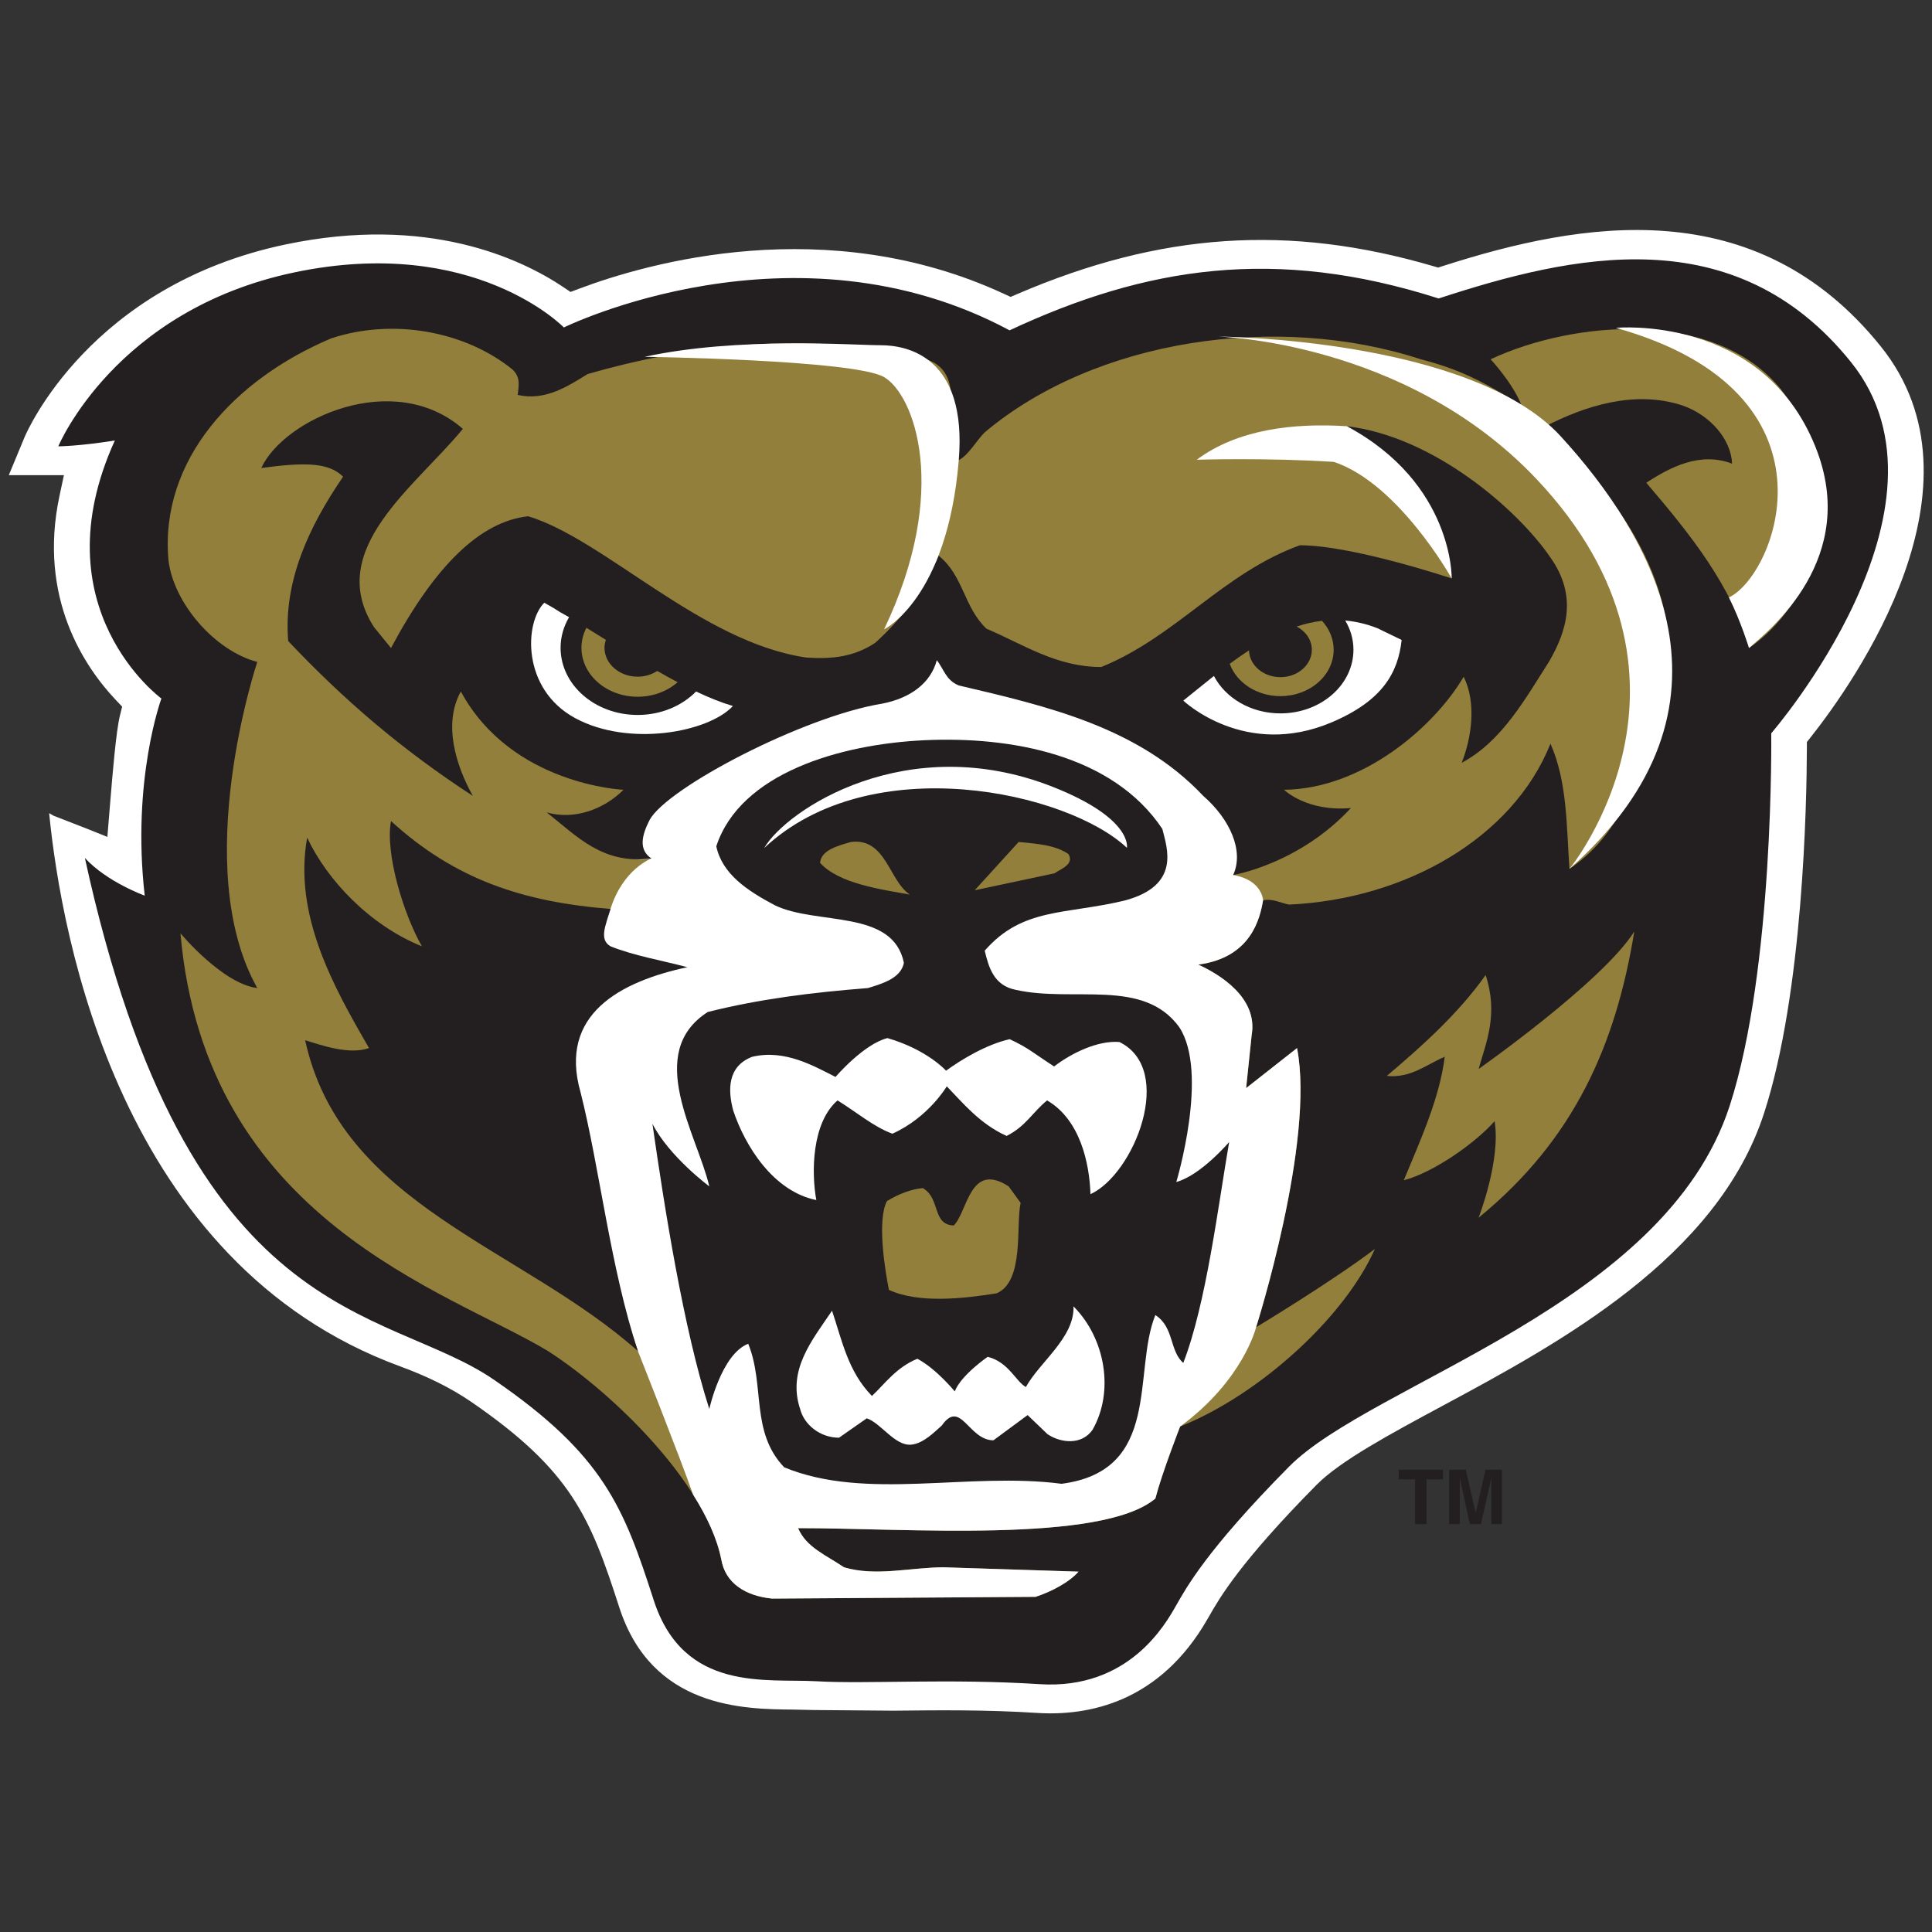
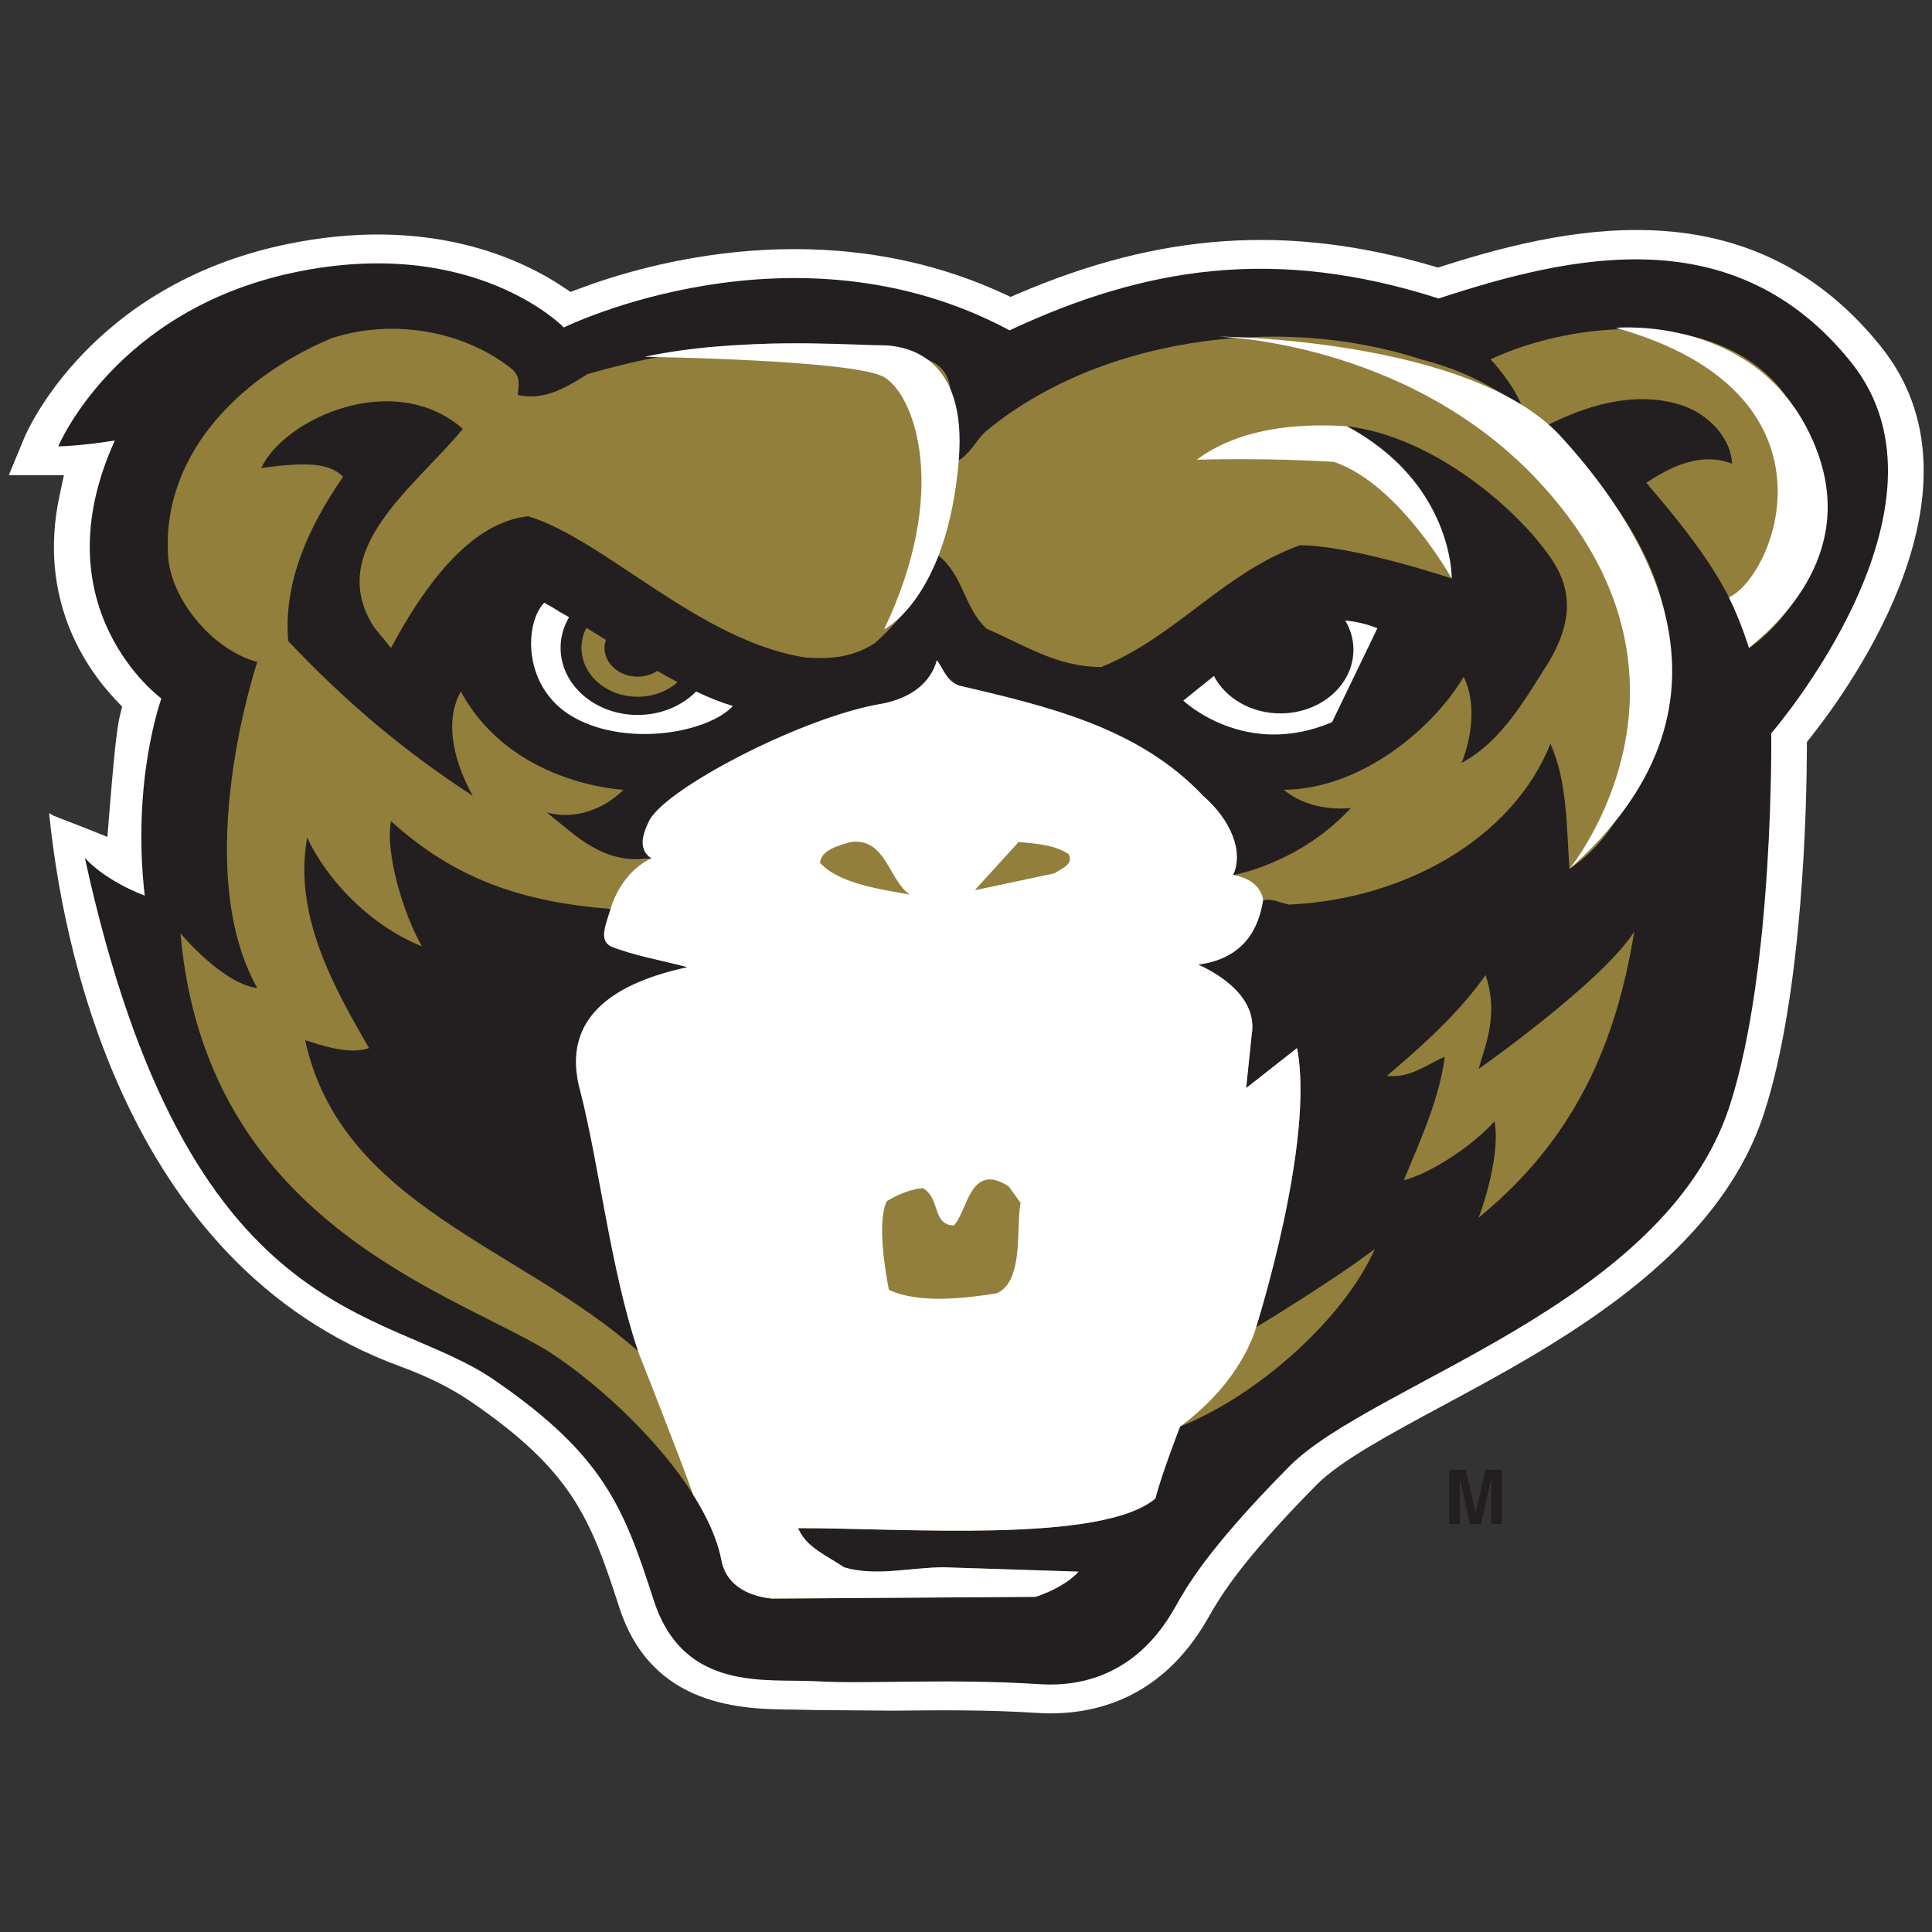
<svg xmlns="http://www.w3.org/2000/svg" width="200px" height="200px" viewBox="0 0 200 200" version="1.1">
  <rect x="0" y="0" width="200" height="200" fill="#333333" stroke="none" />
  <title>oakland</title>
  <desc>Created with Sketch.</desc>
  <defs />
  <g id="oakland" stroke="none" stroke-width="1" fill="none" fill-rule="evenodd">
    <g id="oakland_BGL" transform="translate(-2.03, 22.335)">
      <g id="oakland">
        <g id="g10" transform="translate(101.99, 77.711) scale(-1, 1) rotate(-180) translate(-101.99, -77.711) translate(0.981, 0.391)" fill-rule="nonzero">
          <g id="g12" transform="translate(1.765, 0)">
-             <polyline id="path14" fill="#231F20" points="146.954 19.591 145.776 19.591 145.776 24.225 144.075 24.225 144.075 25.222 148.658 25.222 148.658 24.225 146.954 24.225 146.954 19.591" />
            <polyline id="path16" fill="#231F20" points="154.768 19.594 153.666 19.594 153.666 24.303 153.649 24.303 152.597 19.594 151.444 19.594 150.417 24.303 150.4 24.303 150.4 19.594 149.299 19.594 149.299 25.222 151.019 25.222 152.04 20.786 152.057 20.786 153.062 25.222 154.768 25.222 154.768 19.594" />
            <path d="M193.995,141.489 C181.037,157.622 162.965,154.423 148.671,149.832 L148.153,149.667 L147.635,149.82 C132.71,154.186 119.446,153.298 104.626,146.942 L103.903,146.631 L103.187,146.961 C84.816,155.45 66.302,150.144 59.195,147.465 L58.345,147.145 L57.59,147.652 C53.15,150.619 43.514,155.14 28.852,152.061 C8.649,147.824 2.09,132.738 1.822,132.1 C1.822,132.098 0.941,129.973 0.195,128.176 C1.922,128.176 5.901,128.176 5.901,128.176 L5.446,126.048 C3.17,115.418 8.116,108.243 11.266,104.912 L11.929,104.212 L11.697,103.277 C11.297,101.672 10.933,97.235 10.667,93.997 L10.399,90.729 L8.456,91.51 L4.841,92.918 C4.673,93.006 4.531,93.102 4.371,93.189 C5.642,80.35 11.721,46.559 40.689,35.926 C43.589,34.863 45.998,33.661 48.052,32.254 C58.467,25.102 60.377,20.303 63.389,10.98 C66.766,0.506 76.3,0.432 81.424,0.391 C81.567,0.391 83.563,0.344 83.563,0.344 L91.777,0.277 C96.35,0.326 101.353,0.384 106.605,0.047 C111.937,-0.298 119.336,1.11 124.299,9.789 L124.491,10.121 C125.512,11.909 127.631,15.623 135.585,23.667 C138.052,26.153 143.185,28.915 148.617,31.837 C160.607,38.287 177.033,47.121 181.904,62.142 C185.946,74.607 186.316,94.227 186.331,99.942 L186.331,100.551 L186.712,101.029 C191.345,106.881 205.562,127.084 193.995,141.489" id="path18" fill="#FFFFFF" />
            <path d="M15.992,105.055 C15.992,105.055 3.251,114.359 11.173,131.766 C7.383,131.163 5.319,131.163 5.319,131.163 C5.319,131.163 11.173,145.27 29.764,149.169 C48.359,153.07 57.655,143.467 57.655,143.467 C57.655,143.467 81.414,155.169 103.795,143.17 C117.913,149.767 131.34,151.87 148.211,146.468 C161.985,150.971 178.855,154.873 190.907,139.868 C202.959,124.862 182.642,101.455 182.642,101.455 C182.642,101.455 182.947,77.096 178.34,62.89 C171.624,42.186 141.327,34.233 132.717,25.531 C124.111,16.826 122.043,12.925 121.011,11.125 C119.976,9.325 116.19,2.422 106.892,3.022 C97.597,3.624 88.988,3.022 83.824,3.322 C78.66,3.624 70.052,2.123 66.953,11.726 C63.854,21.327 61.787,26.729 50.425,34.53 C39.061,42.334 18.747,39.633 8.071,88.551 C10.346,86.065 14.258,84.65 14.266,84.65 C12.894,96.652 15.992,105.055 15.992,105.055" id="path20" fill="#231F20" />
            <path d="M183.597,137.126 C187.628,131.906 188.403,125.769 187.265,119.195 C185.716,115.954 183.649,112.534 180.343,110.284 C178.589,116.676 174.252,122.077 169.708,127.389 C172.185,129.01 175.284,130.631 178.589,129.368 C178.487,131.889 176.315,134.41 173.423,135.402 C168.464,137.022 163.3,135.311 159.273,133.242 C167.33,125.498 174.458,115.415 171.356,103.801 C168.879,98.129 167.951,91.647 161.753,87.415 C161.442,91.828 161.544,96.418 159.789,100.379 C155.863,90.567 144.708,84.264 132.725,83.724 C131.796,83.903 131.072,84.355 130.038,84.175 C129.73,82.373 128.854,78.234 123.326,77.512 C125.494,76.521 129.54,74.104 128.854,70.204 L128.283,64.725 L133.553,68.871 C135.437,59.211 129.315,39.97 129.315,39.97 C129.315,39.97 136.987,44.584 141.608,48.07 C138.509,41.051 129.712,32.992 121.449,29.691 C121.449,29.691 119.581,24.915 118.885,22.236 C113.306,17.554 92.872,19.188 81.904,19.172 C82.731,17.193 84.796,16.382 86.656,15.12 C89.963,14.132 93.577,15.12 96.984,15.12 L110.93,14.671 C110.001,13.591 108.141,12.603 106.489,12.061 L79.218,11.88 C76.429,12.152 74.363,13.501 73.951,15.931 C72.4,23.764 62.743,33.174 56.03,37.494 C45.595,43.798 20.565,51.001 17.965,80.751 C17.965,80.751 22.302,75.531 25.918,75.082 C18.843,87.685 25.918,108.843 25.918,108.843 C21.477,110.013 17.238,114.964 16.724,119.377 C15.796,129.729 23.542,138.102 33.561,142.334 C40.018,144.478 47.507,143.055 52.362,139.093 C53.188,138.28 52.979,137.472 52.879,136.482 C55.665,135.851 57.94,137.292 60.109,138.642 C70.025,141.523 82.525,143.143 93.266,140.531 C100.499,139.991 96.261,133.421 98.536,129.729 C99.567,130.269 100.395,131.801 101.222,132.61 C112.686,142.245 131.487,145.036 146.361,140.174 C150.181,139.184 152.612,138.026 156.794,135.402 C155.882,137.727 153.592,140.174 153.592,140.174 C162.267,144.222 176.782,145.411 183.597,137.126" id="path22" fill="#927F3B" />
            <path d="M126.941,86.785 L131.693,90.61 L113.615,104.791 L97.088,111.545 L95.279,108.843 C95.279,108.843 68.167,98.938 64.808,93.087 C61.45,87.236 66.719,88.496 66.719,88.496 C66.719,88.496 63.777,87.415 62.484,83.274 L60.161,77.105 L55.512,67.429 L65.324,37.494 C65.324,37.494 69.661,26.56 71.038,22.629 C72.467,20.37 73.522,18.091 73.951,15.931 C74.363,13.501 76.429,12.152 79.218,11.88 L106.489,12.061 C108.141,12.603 110.001,13.591 110.93,14.671 L96.984,15.12 C93.577,15.12 89.963,14.132 86.656,15.12 C84.796,16.382 82.731,17.193 81.904,19.172 C92.872,19.188 113.306,17.554 118.885,22.236 C119.581,24.915 121.449,29.691 121.449,29.691 C127.992,34.493 129.315,39.97 129.315,39.97 C129.315,39.97 135.437,59.211 133.553,68.871 L128.283,64.725 L128.854,70.204 C129.54,74.104 125.494,76.521 123.326,77.512 C128.854,78.234 129.73,82.373 130.038,84.175 C130.038,84.175 129.95,86.278 126.941,86.785" id="path24" fill="#FFFFFF" />
            <path d="M47.198,132.971 C42.341,127.026 32.839,120.457 38.004,112.443 L39.76,110.284 C44.32,118.822 49.005,123.384 53.962,123.924 C61.881,121.522 71.865,110.868 82.766,109.295 C85.452,109.113 87.722,109.382 89.891,110.824 C92.785,113.435 94.99,116.494 96.453,119.84 C99.036,117.769 99.036,114.528 101.408,112.279 C105.231,110.659 108.64,108.317 113.288,108.317 C121.037,111.468 125.893,118.041 133.845,120.92 C139.317,120.92 149.563,117.484 149.563,117.484 C148.632,123.875 144.398,129.099 138.717,133.242 C147.789,132.173 156.484,124.506 159.789,119.647 C162.598,115.668 161.477,112.069 159.669,108.919 C157.291,105.227 154.83,100.65 150.595,98.399 C151.63,101.01 152.145,104.611 150.802,107.31 C147.789,102.164 140.371,95.696 132.21,95.608 C132.21,95.608 134.531,93.311 139.128,93.719 C133.76,87.91 126.941,86.785 126.941,86.785 C128.079,89.262 126.632,92.547 123.843,94.977 C117.128,102.09 107.73,104.249 98.536,106.409 C97.193,106.95 96.984,108.124 96.261,109.021 C95.641,106.679 93.561,105.091 90.58,104.52 C82.541,103.216 68.39,95.864 66.53,92.486 C65.704,90.864 65.375,89.396 66.719,88.496 C61.658,87.868 59.077,90.745 55.874,93.27 C58.663,92.457 61.761,93.536 63.827,95.608 C63.827,95.608 52.242,96.089 46.99,105.781 C45.132,102.451 46.472,98.129 48.229,94.977 C40.897,99.748 34.904,104.882 29.118,111.004 C28.604,117.217 31.29,122.886 34.799,128.019 C33.353,129.459 30.979,129.55 26.332,128.919 C28.656,133.976 40.018,139.226 47.198,132.971" id="path26" fill="#231F20" />
-             <path d="M119.608,91.558 C120.103,89.563 121.526,85.726 115.768,84.158 C109.57,82.658 105.145,83.454 101.222,78.952 C101.633,77.242 102.15,75.352 104.423,74.901 C110.414,73.549 117.645,76.162 121.365,71.028 C124.462,66.303 121.054,55.003 121.054,55.003 C123.634,55.724 126.527,59.148 126.527,59.148 C125.391,52.576 124.151,42.4 121.777,36.277 C120.329,37.539 120.846,39.97 118.885,41.231 C116.507,35.377 119.608,25.114 109.175,23.764 C99.567,25.024 88.929,21.964 80.458,25.474 C76.946,29.167 78.495,33.938 76.74,38.26 C73.951,37.178 72.711,31.508 72.711,31.508 C70.025,39.881 68.062,52.394 66.822,61.035 C68.553,57.637 72.711,54.553 72.711,54.553 C71.471,59.867 65.944,68.375 72.556,72.607 C77.928,73.953 83.351,74.63 89.134,75.082 C90.58,75.531 92.543,76.073 92.855,77.694 C91.718,83.274 83.868,81.564 79.528,83.636 C76.637,85.164 74.052,86.875 73.434,89.756 C75.912,97.319 86.218,100.334 95.024,100.74 C103.828,101.143 114.44,99.298 119.608,91.558" id="path28" fill="#231F20" />
            <path d="M115.94,89.599 C109.846,95.36 89.469,99.951 78.392,89.578 C80.69,93.536 93.216,101.865 108.296,95.9 C116.596,92.617 115.94,89.599 115.94,89.599" id="path30" fill="#FFFFFF" />
            <path d="M62.484,83.274 C61.969,81.534 61.28,80.109 62.484,79.404 C64.965,78.413 67.753,77.96 70.436,77.242 C63.519,75.756 57.062,72.382 59.386,64.279 C61.346,56.533 62.484,46.048 65.324,37.494 C53.188,48.297 34.593,52.576 30.875,69.681 C32.633,69.14 35.422,68.151 37.486,68.871 C33.82,75.194 29.638,82.644 31.081,90.657 C33.147,86.245 37.589,81.564 42.96,79.404 C41.05,82.735 39.14,89.036 39.76,92.369 C46.372,86.336 53.396,83.994 62.484,83.274" id="path32" fill="#231F20" />
            <path d="M93.472,84.758 C90.477,85.299 86.139,85.884 84.176,88.043 C84.279,89.396 86.139,89.845 87.379,90.205 C90.995,90.657 91.305,86.199 93.472,84.758" id="path34" fill="#927F3B" />
            <path d="M109.897,88.948 C110.518,87.868 109.07,87.415 108.451,86.963 L100.188,85.209 L104.733,90.205 C106.489,90.026 108.451,89.935 109.897,88.948" id="path36" fill="#927F3B" />
            <path d="M152.35,51.312 C152.35,51.312 154.675,57.301 154.004,61.308 C152.091,59.1 147.703,55.994 144.604,55.185 C146.361,59.415 148.322,63.738 148.841,67.968 C147.085,67.247 145.329,65.718 142.849,65.989 C146.464,69.05 150.285,72.47 153.074,76.431 C154.419,72.382 153.126,69.455 152.35,66.706 C152.35,66.706 165.162,75.709 168.464,80.933 C166.555,69.232 162.267,59.415 152.35,51.312" id="path38" fill="#927F3B" />
            <path d="M97.219,66.528 C98.767,67.652 101.348,69.232 103.802,69.792 C105.739,68.891 106.256,68.361 108.402,66.966 C110.156,68.316 112.893,69.681 115.167,69.497 C120.978,66.641 116.714,55.837 112.169,53.745 C112.065,56.986 111.085,61.473 107.677,63.452 C106.126,62.169 105.483,60.79 103.494,59.774 C100.705,61.015 98.894,63.265 97.295,64.91 C97.295,64.91 95.411,61.69 91.665,60.005 C89.702,60.721 87.895,62.283 85.984,63.452 C83.298,61.111 83.273,55.95 83.788,53.136 C79.348,54.037 76.429,58.696 75.192,62.388 C74.622,64.502 74.569,66.98 77.154,67.968 C80.561,68.778 83.609,66.966 85.778,65.882 C85.778,65.882 88.669,69.274 91.149,69.904 C95.284,68.702 97.219,66.528 97.219,66.528" id="path40" fill="#FFFFFF" />
            <path d="M104.938,52.845 C104.423,50.504 105.352,44.74 102.459,43.482 C99.051,42.942 94.404,42.4 91.305,43.84 C90.891,45.91 90.063,51.043 91.097,53.024 C92.235,53.745 93.678,54.287 94.818,54.373 C96.675,53.295 95.746,50.594 98.018,50.504 C99.464,51.943 99.67,57.163 103.7,54.553 L104.938,52.845" id="path42" fill="#927F3B" />
            <path d="M112.378,29.347 C111.24,27.727 109.07,27.997 107.73,28.895 L105.663,30.877 L102.124,28.266 C99.543,28.266 98.741,32.586 96.778,29.798 C96.055,29.167 94.891,27.928 93.601,27.815 C91.909,27.676 90.506,30.033 89.012,30.542 C89.012,30.542 87.535,29.505 86.139,28.535 C84.176,28.535 82.525,29.886 82.112,31.508 C80.769,35.558 83.351,38.619 85.416,41.682 C86.448,38.619 87.068,35.377 89.548,32.858 C90.891,34.118 92.053,35.806 94.248,36.708 C96.184,35.693 98.121,33.33 98.121,33.33 C98.767,35.018 101.53,36.909 101.53,36.909 C103.7,36.368 104.448,34.341 105.483,33.781 C106.927,36.393 110.518,38.889 110.414,42.13 C113.721,38.801 114.649,33.307 112.378,29.347" id="path44" fill="#FFFFFF" />
            <path d="M71.343,105.781 C69.881,104.296 67.715,103.354 65.294,103.354 C60.887,103.354 57.315,106.467 57.315,110.307 C57.315,111.449 57.636,112.524 58.193,113.475 C56.235,114.555 57.619,113.862 55.627,114.971 C53.568,112.916 53.271,106.033 58.826,103.026 C64.38,100.023 72.606,101.543 75.155,104.279 C73.944,104.637 72.664,105.156 71.343,105.781" id="path46" fill="#FFFFFF" />
            <path d="M59.476,110.307 C59.476,107.508 62.081,105.239 65.294,105.239 C66.912,105.239 68.373,105.815 69.429,106.744 C68.735,107.112 68.033,107.502 67.324,107.909 C66.754,107.54 66.059,107.316 65.294,107.316 C63.398,107.316 61.861,108.656 61.861,110.307 C61.861,110.594 61.919,110.866 62.006,111.123 C61.991,111.133 61.976,111.143 61.962,111.153 C61.299,111.566 60.64,111.975 59.988,112.378 C59.662,111.745 59.476,111.049 59.476,110.307" id="path48" fill="#927F3B" />
-             <path d="M141.873,112.333 C140.735,112.782 139.626,113.033 138.542,113.131 C139.084,112.223 139.392,111.195 139.392,110.107 C139.392,106.465 136.006,103.517 131.832,103.517 C128.77,103.517 126.136,105.107 124.949,107.39 C123.853,106.523 122.795,105.647 121.779,104.839 C121.779,104.839 128.147,98.755 137.178,102.608 C142.399,104.839 144.01,107.715 144.382,111.117 L141.873,112.333" id="path50" fill="#FFFFFF" />
-             <path d="M135.084,110.107 C135.084,108.539 133.629,107.267 131.832,107.267 C130.061,107.267 128.619,108.505 128.58,110.041 C127.904,109.601 127.236,109.132 126.584,108.649 C127.293,106.706 129.373,105.302 131.832,105.302 C134.874,105.302 137.343,107.452 137.343,110.107 C137.343,111.238 136.891,112.279 136.136,113.099 C135.244,112.995 134.373,112.792 133.516,112.51 C134.451,112.013 135.084,111.13 135.084,110.107" id="path52" fill="#927F3B" />
+             <path d="M141.873,112.333 C140.735,112.782 139.626,113.033 138.542,113.131 C139.084,112.223 139.392,111.195 139.392,110.107 C139.392,106.465 136.006,103.517 131.832,103.517 C128.77,103.517 126.136,105.107 124.949,107.39 C123.853,106.523 122.795,105.647 121.779,104.839 C121.779,104.839 128.147,98.755 137.178,102.608 L141.873,112.333" id="path50" fill="#FFFFFF" />
            <path d="M149.563,117.484 C149.563,117.484 149.77,127.299 138.717,133.242 C133.244,133.599 127.401,132.934 123.173,129.775 C123.173,129.775 130.402,130 137.374,129.55 C144.087,127.299 149.563,117.484 149.563,117.484" id="path54" fill="#FFFFFF" />
            <path d="M125.238,142.529 C125.238,142.529 151.526,142.395 160.874,132.173 C170.222,121.958 180.845,104.267 161.753,87.415 C161.753,87.415 177.918,107.118 158.294,127.825 C144.729,142.132 125.238,142.529 125.238,142.529" id="path56" fill="#FFFFFF" />
            <path d="M180.343,110.284 C180.343,110.284 179.466,113.118 178.261,115.52 C183.082,117.769 190.657,136.678 166.555,143.428 C166.555,143.428 181.682,144.877 187.212,131.125 C191.862,119.57 182.429,112.099 180.343,110.284" id="path58" fill="#FFFFFF" />
            <path d="M90.805,112.218 C90.805,112.218 97.355,115.37 98.536,129.729 C99.414,140.429 93.216,141.628 90.461,141.628 C87.708,141.628 75.656,142.529 66.015,140.429 C66.015,140.429 87.708,140.128 90.805,138.328 C93.903,136.527 97.691,126.624 90.805,112.218" id="path60" fill="#FFFFFF" />
          </g>
        </g>
      </g>
    </g>
  </g>
</svg>